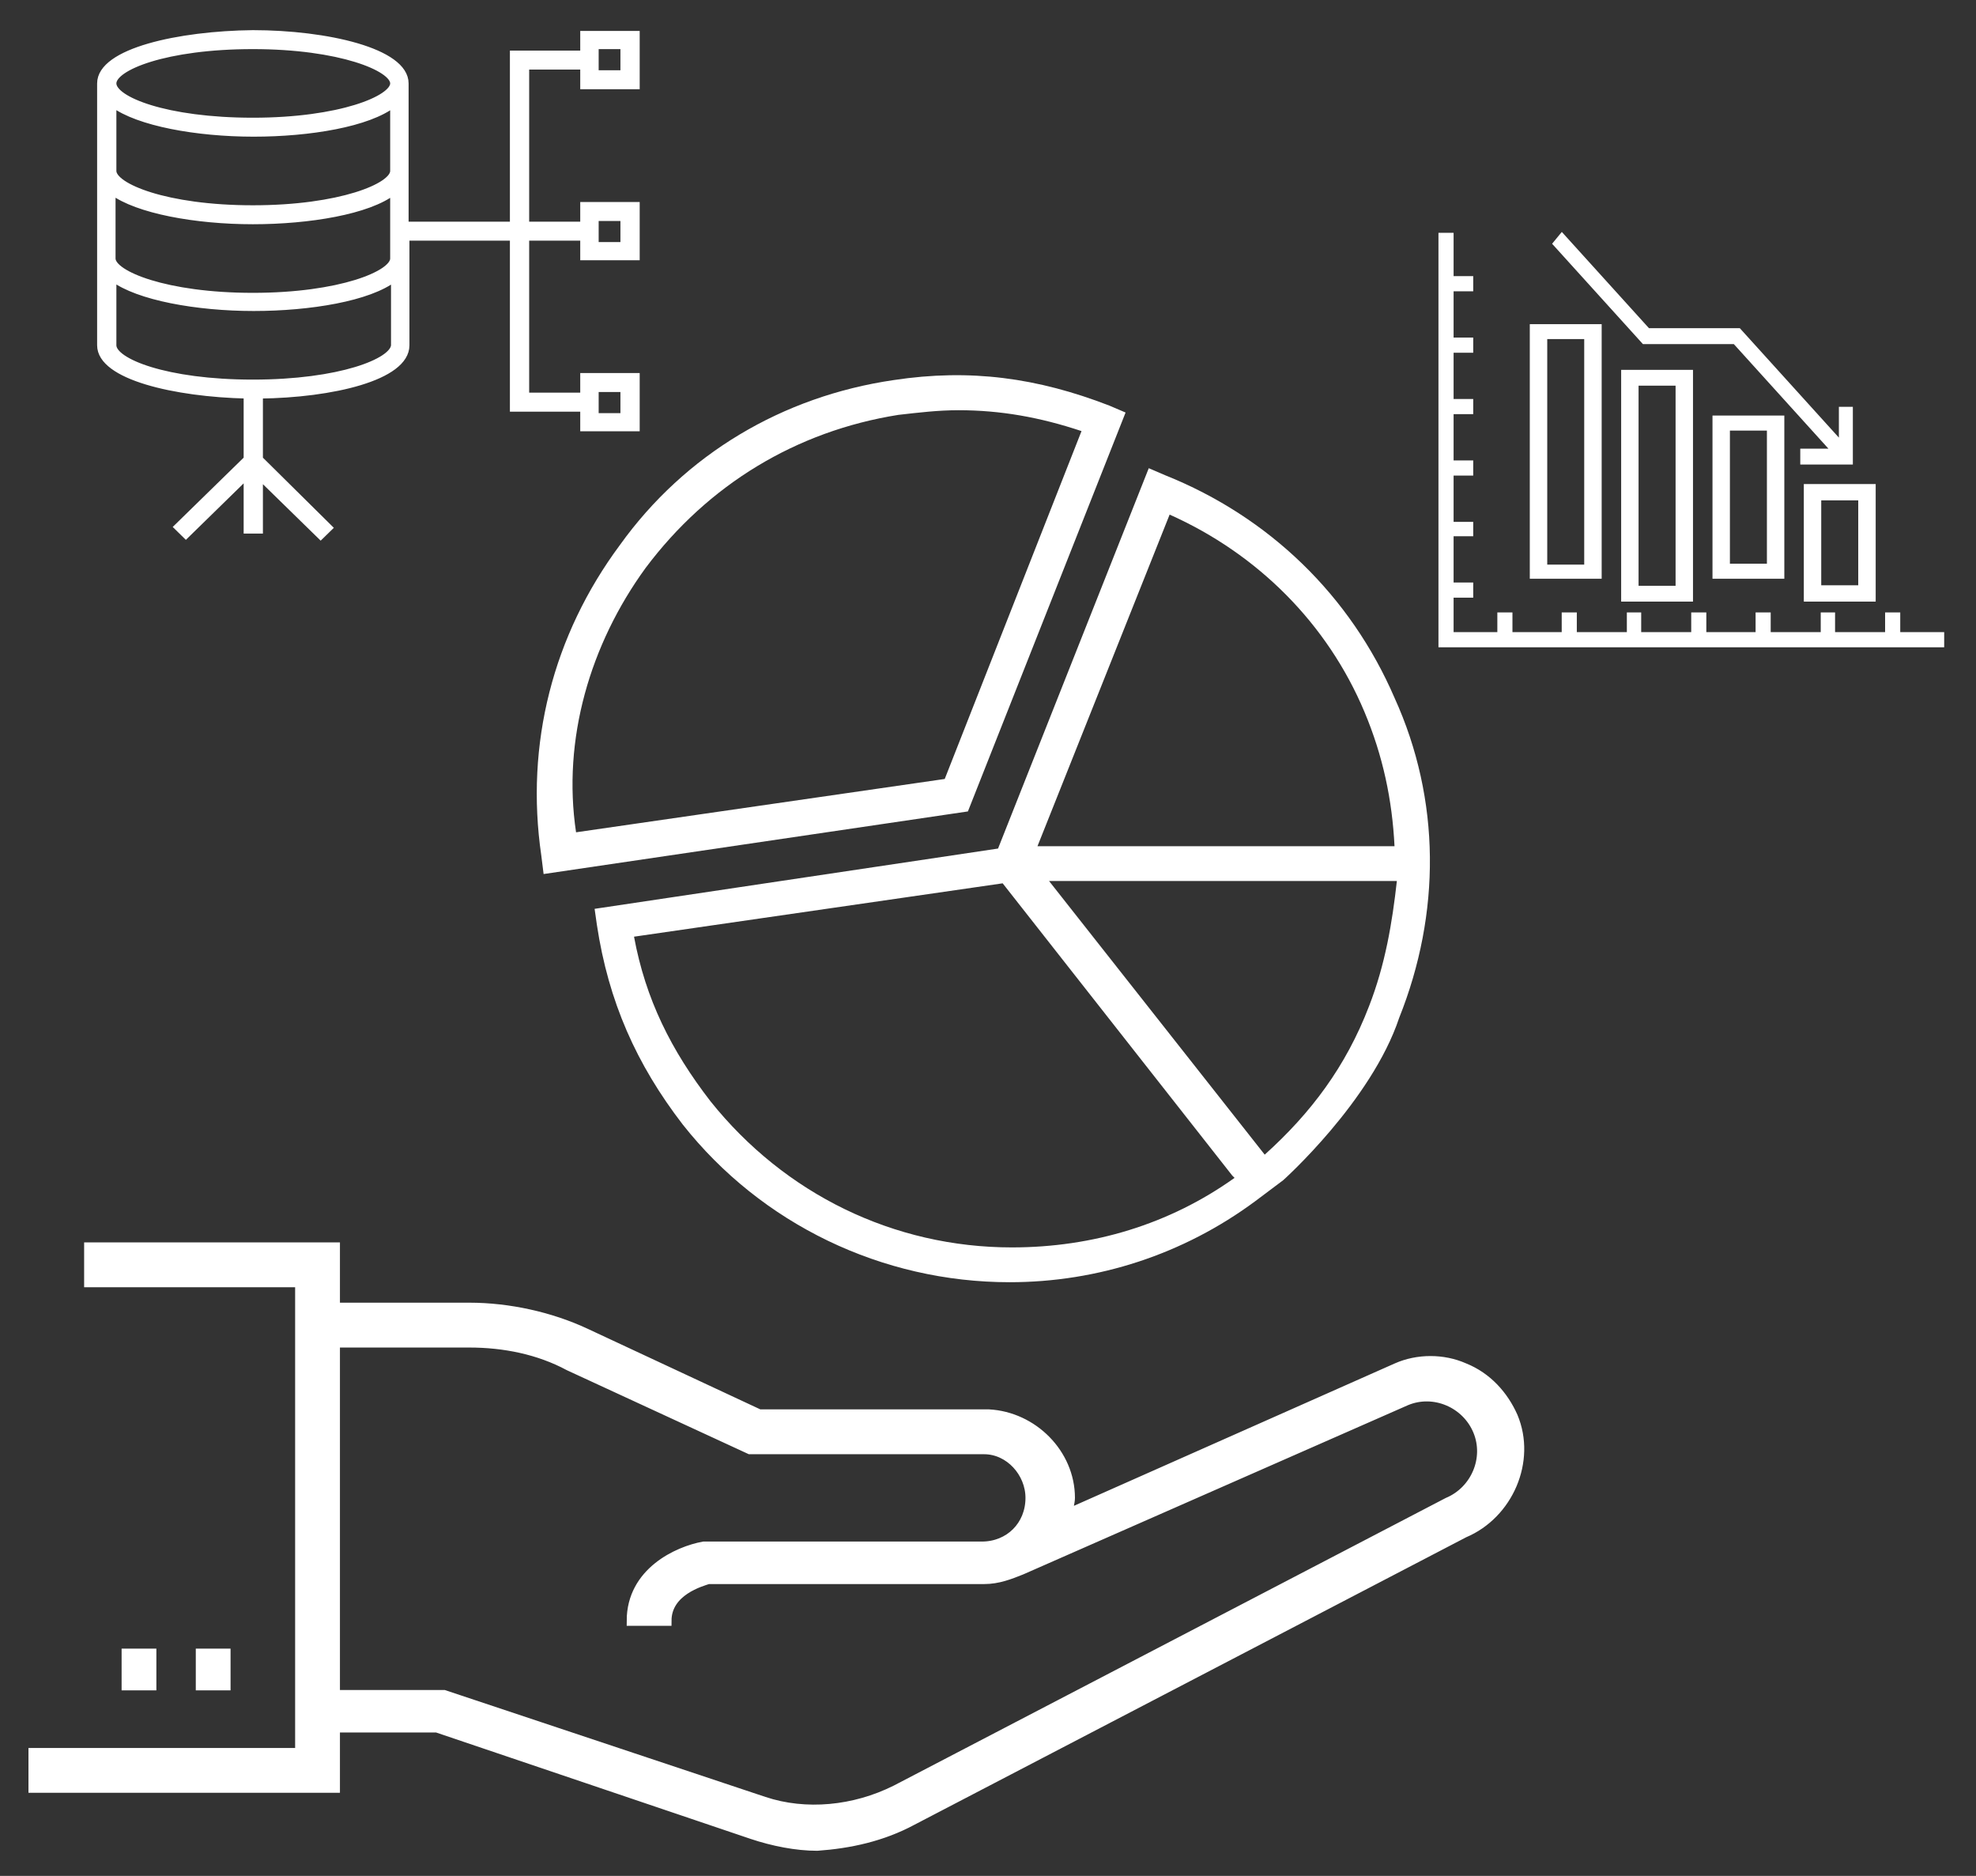
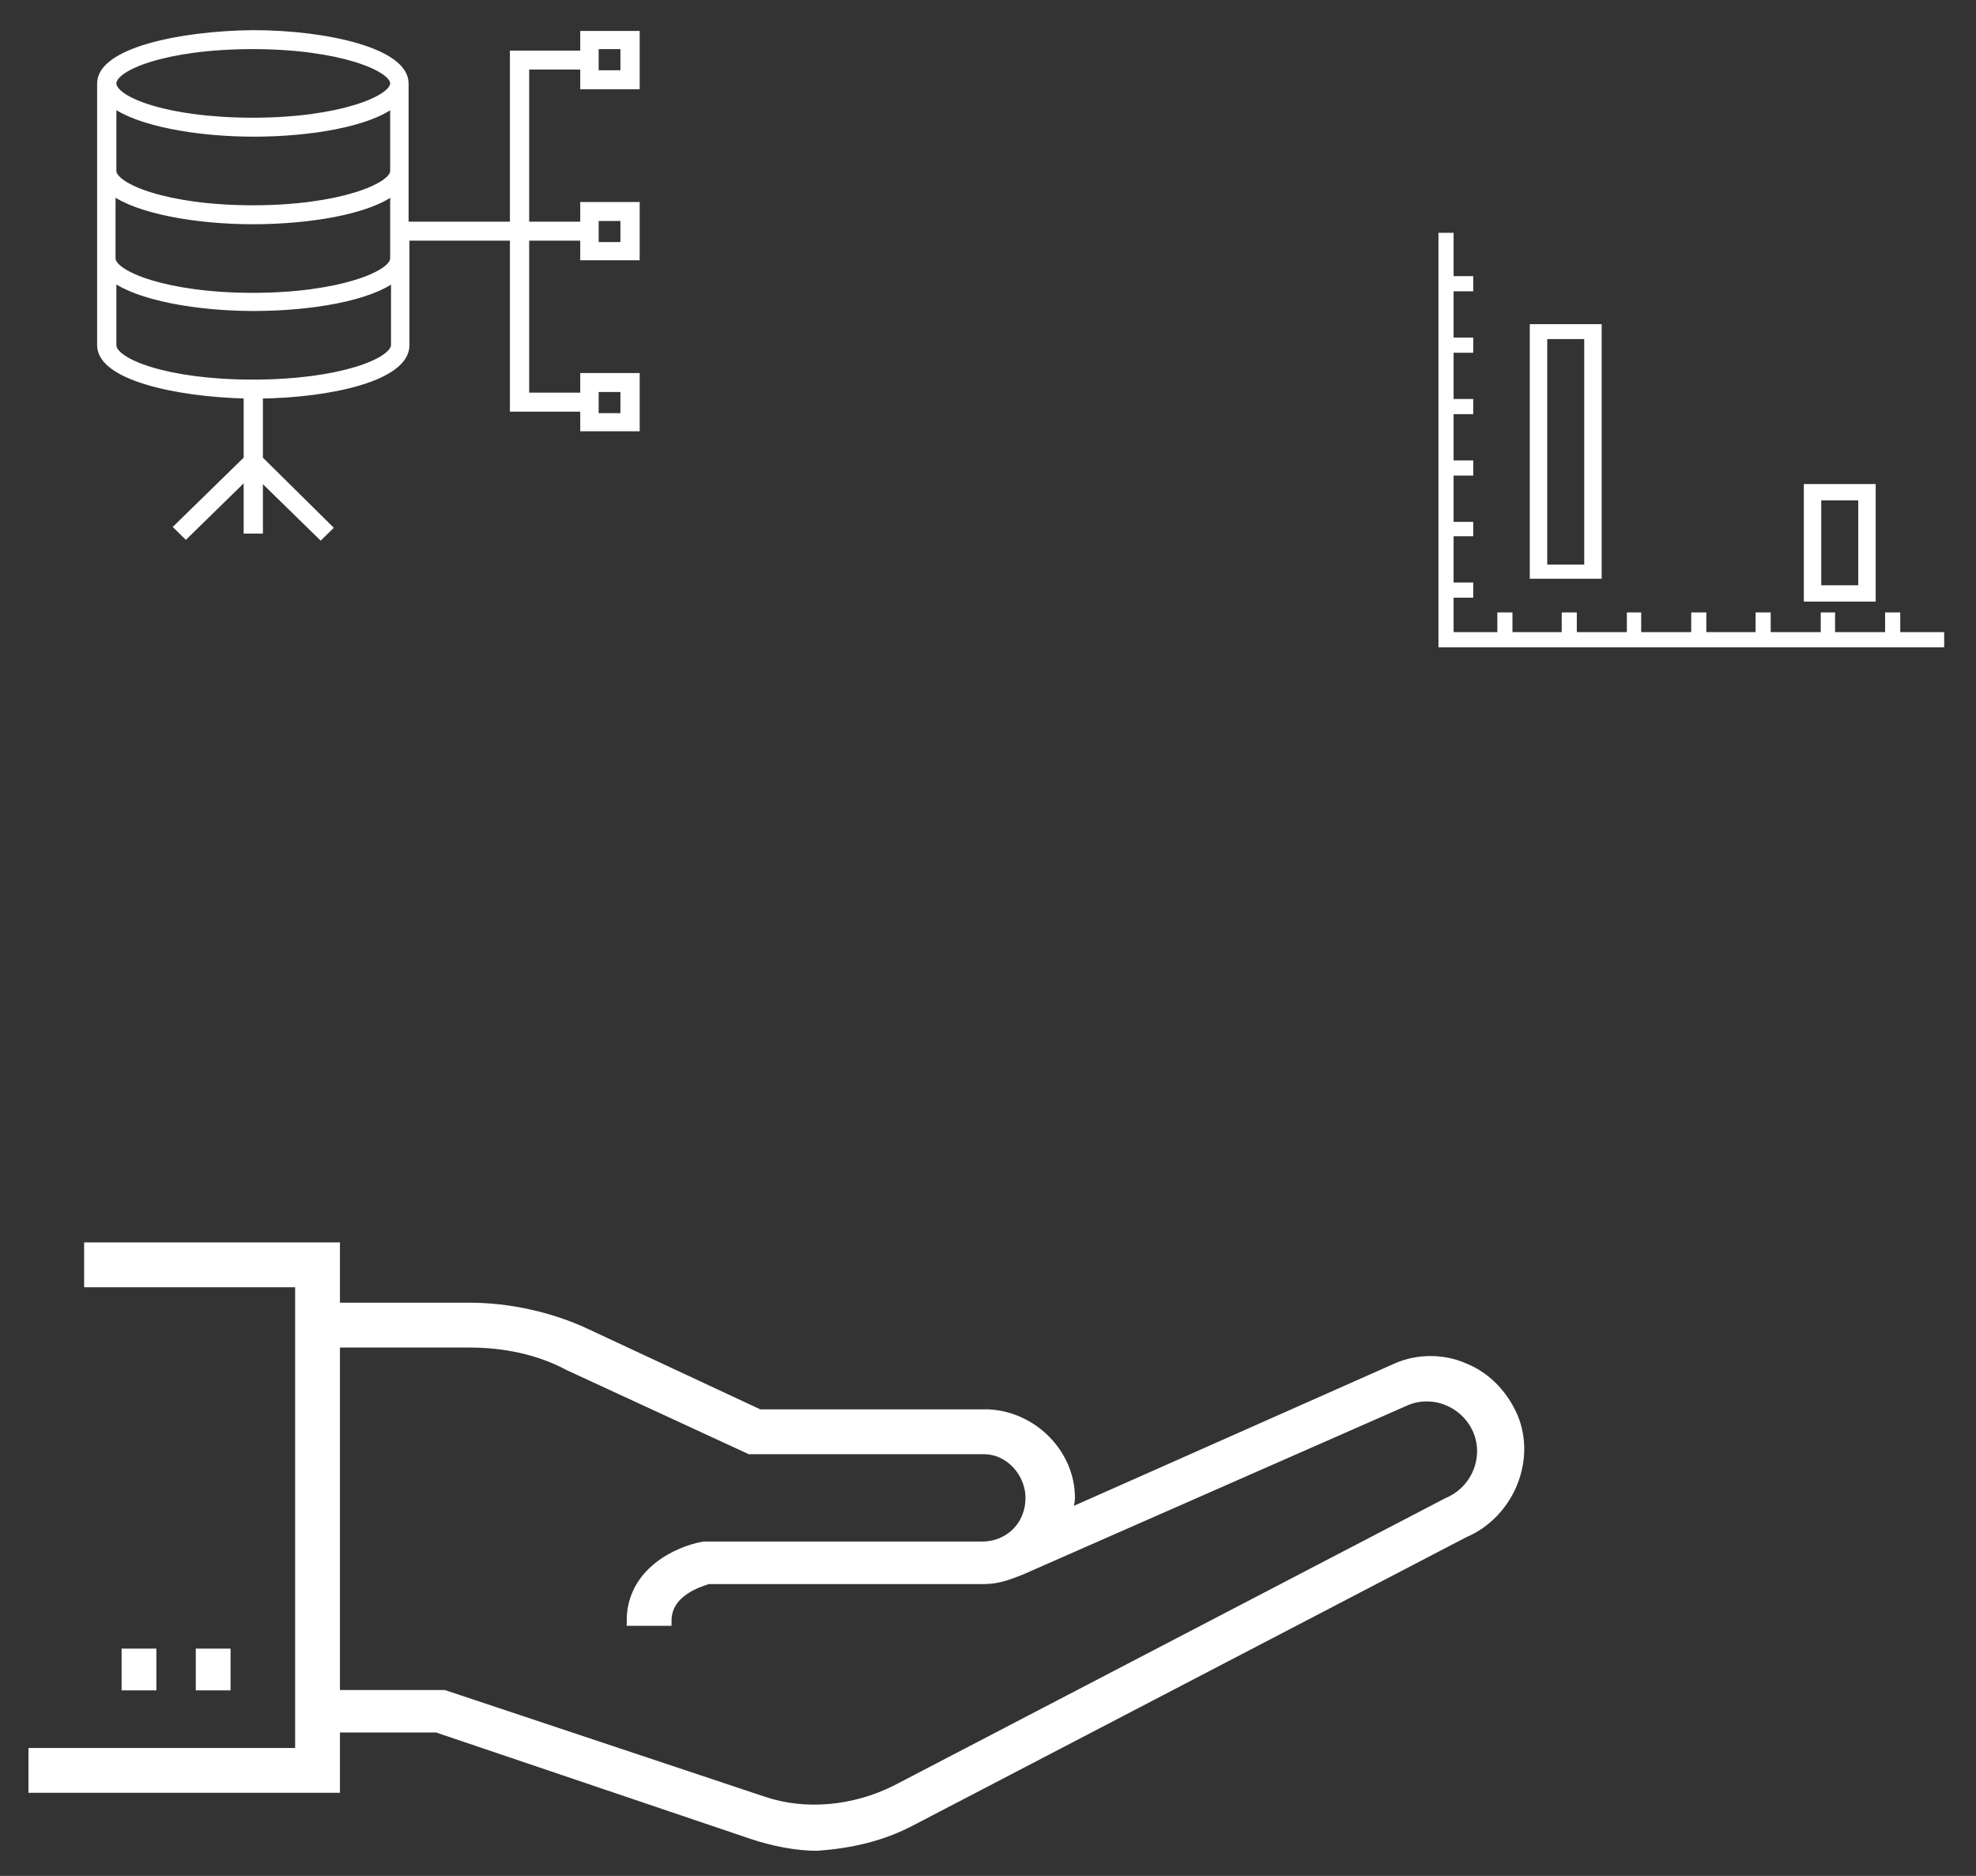
<svg xmlns="http://www.w3.org/2000/svg" width="59px" height="56px" viewBox="0 0 59 56" version="1.1">
  <rect x="0" y="0" width="59" height="56" fill="#333333" stroke="none" />
  <title>icon/techSkills</title>
  <desc>Created with Sketch.</desc>
  <defs />
  <g id="Page-1" stroke="none" stroke-width="1" fill="none" fill-rule="evenodd">
    <g id="Desktop-HD" transform="translate(-205, -602)" fill="#FFFFFF" fill-rule="nonzero">
      <g id="icon/techSkills" transform="translate(206, 603)">
        <g id="73" transform="translate(0, 10)">
          <path d="M26.238,43.338 L42.715,34.754 C44.031,34.2 44.723,32.608 44.169,31.292 C43.892,30.669 43.408,30.115 42.715,29.838 C42.092,29.562 41.331,29.562 40.708,29.838 L30.877,34.2 C30.877,34.062 30.946,33.854 30.946,33.715 C30.946,32.4 29.838,31.292 28.523,31.223 C28.523,31.223 28.523,31.223 28.454,31.223 L21.669,31.223 L16.477,28.8 C15.438,28.315 14.192,28.038 13.015,28.038 L9,28.038 L9,26.238 L1.662,26.238 L1.662,27.277 L7.962,27.277 L7.962,41.331 L0,41.331 L0,42.369 L9,42.369 L9,40.569 L12.046,40.569 L21.462,43.754 C22.085,43.962 22.777,44.1 23.4,44.1 C24.369,44.031 25.338,43.823 26.238,43.338 Z M21.808,42.785 L12.254,39.6 L9,39.6 L9,29.077 L13.015,29.077 C14.054,29.077 15.092,29.285 15.992,29.769 L21.392,32.262 L28.385,32.262 C29.146,32.262 29.769,32.954 29.769,33.715 C29.769,34.546 29.146,35.169 28.315,35.169 L20.077,35.169 L20.008,35.169 C19.246,35.308 17.862,35.931 17.862,37.385 L18.9,37.385 C18.9,36.485 19.938,36.208 20.146,36.138 L28.385,36.138 C28.8,36.138 29.146,36 29.492,35.862 L40.985,30.808 C41.815,30.462 42.785,30.877 43.131,31.708 C43.477,32.538 43.062,33.508 42.231,33.854 L25.754,42.438 C24.508,43.062 23.054,43.2 21.808,42.785 Z" id="Shape" stroke="#FFFFFF" stroke-width="0.3" />
          <rect id="Rectangle-path" x="4.846" y="38.215" width="1.038" height="1.246" />
          <rect id="Rectangle-path" x="2.631" y="38.215" width="1.038" height="1.246" />
-           <path d="M40.638,9.831 C39.323,6.785 36.9,4.431 33.785,3.185 L33.3,2.977 L28.8,14.331 L16.754,16.131 L16.823,16.615 C17.169,18.9 18,20.769 19.385,22.569 C21.738,25.546 25.338,27.277 29.146,27.277 C31.777,27.277 34.338,26.446 36.485,24.854 L37.315,24.231 C37.315,24.231 39.946,21.877 40.777,19.385 C42.023,16.269 42.023,12.877 40.638,9.831 Z M29.215,26.238 C25.685,26.238 22.431,24.646 20.215,21.877 C19.038,20.354 18.277,18.831 17.931,16.962 L28.938,15.369 L35.792,24.092 L35.862,24.162 C33.923,25.546 31.638,26.238 29.215,26.238 Z M39.877,19.038 C39.185,20.838 38.146,22.223 36.762,23.469 L30.323,15.3 L40.708,15.3 C40.569,16.546 40.362,17.792 39.877,19.038 Z M29.977,14.262 L33.923,4.362 C36.554,5.538 38.631,7.615 39.738,10.246 C40.292,11.562 40.569,12.877 40.638,14.262 L29.977,14.262 Z" id="Shape" />
-           <path d="M15.231,15.092 L27.9,13.223 L32.608,1.315 L32.123,1.108 C29.977,0.277 27.969,7.49400542e-16 25.685,0.346 C22.362,0.831 19.454,2.562 17.515,5.262 C15.508,7.962 14.677,11.215 15.162,14.538 L15.231,15.092 Z M18.277,5.954 C20.146,3.462 22.777,1.869 25.823,1.385 C26.446,1.315 27,1.246 27.623,1.246 C28.869,1.246 30.046,1.454 31.292,1.869 L27.208,12.254 L16.2,13.846 C15.785,11.077 16.615,8.238 18.277,5.954 Z" id="Shape" />
        </g>
        <g id="654" transform="translate(42, 6)" stroke="#FFFFFF" stroke-width="0.1">
          <polygon id="Shape" points="13.688 11.92 13.688 11.332 13.336 11.332 13.336 11.92 11.742 11.92 11.742 11.332 11.414 11.332 11.414 11.92 9.82 11.92 9.82 11.332 9.469 11.332 9.469 11.92 7.898 11.92 7.898 11.332 7.547 11.332 7.547 11.92 5.953 11.92 5.953 11.332 5.625 11.332 5.625 11.92 4.031 11.92 4.031 11.332 3.68 11.332 3.68 11.92 2.109 11.92 2.109 11.332 1.758 11.332 1.758 11.92 0.352 11.92 0.352 10.792 0.938 10.792 0.938 10.439 0.352 10.439 0.352 8.958 0.938 8.958 0.938 8.629 0.352 8.629 0.352 7.147 0.938 7.147 0.938 6.795 0.352 6.795 0.352 5.313 0.938 5.313 0.938 4.961 0.352 4.961 0.352 3.48 0.938 3.48 0.938 3.127 0.352 3.127 0.352 1.646 0.938 1.646 0.938 1.293 0.352 1.293 0.352 0 0 0 0 12.273 15 12.273 15 11.92" />
          <path d="M10.909,10.909 L12.955,10.909 L12.955,7.5 L10.909,7.5 L10.909,10.909 Z M11.329,7.887 L12.534,7.887 L12.534,10.522 L11.329,10.522 L11.329,7.887 Z" id="Shape" />
-           <path d="M5.455,10.909 L7.5,10.909 L7.5,4.091 L5.455,4.091 L5.455,10.909 Z M5.875,4.463 L7.08,4.463 L7.08,10.537 L5.875,10.537 L5.875,4.463 Z" id="Shape" />
          <path d="M4.773,2.727 L2.727,2.727 L2.727,10.227 L4.773,10.227 L4.773,2.727 Z M4.352,9.905 L3.148,9.905 L3.148,3.072 L4.352,3.072 L4.352,9.905 Z" id="Shape" />
-           <path d="M8.182,10.227 L10.227,10.227 L10.227,5.455 L8.182,5.455 L8.182,10.227 Z M8.602,5.804 L9.807,5.804 L9.807,9.878 L8.602,9.878 L8.602,5.804 Z" id="Shape" />
-           <polygon id="Shape" points="8.791 3.222 11.707 6.444 10.803 6.444 10.803 6.818 12.273 6.818 12.273 5.195 11.956 5.195 11.956 6.194 8.926 2.847 6.213 2.847 3.635 0 3.409 0.275 6.077 3.222" />
        </g>
        <g id="672" transform="translate(2, 0)" stroke="#FFFFFF" stroke-width="0.2">
          <path d="M14.425,0.611 L12.325,0.611 L12.325,5.717 L9.1,5.717 L9.1,1.49 C9.1,0.537 6.75,0 4.55,0 C2.35,0.024 0,0.537 0,1.49 L0,9.308 C0,10.236 2.225,10.749 4.375,10.798 L4.375,12.704 L2.3,14.731 L2.55,14.976 L4.375,13.192 L4.375,14.829 L4.75,14.829 L4.75,13.217 L6.575,15 L6.825,14.756 L4.75,12.704 L4.75,10.798 C6.9,10.774 9.125,10.261 9.125,9.308 L9.125,6.083 L12.325,6.083 L12.325,11.189 L14.425,11.189 L14.425,11.775 L16,11.775 L16,10.236 L14.425,10.236 L14.425,10.822 L12.7,10.822 L12.7,6.083 L14.425,6.083 L14.425,6.669 L16,6.669 L16,5.13 L14.425,5.13 L14.425,5.717 L12.7,5.717 L12.7,0.977 L14.425,0.977 L14.425,1.564 L16,1.564 L16,0.024 L14.425,0.024 L14.425,0.611 Z M4.55,0.366 C7.15,0.366 8.75,1.026 8.75,1.49 C8.75,1.954 7.15,2.614 4.55,2.614 C1.95,2.614 0.375,1.979 0.375,1.49 C0.375,1.002 1.95,0.366 4.55,0.366 Z M0.375,2.101 C1.125,2.663 2.875,2.98 4.575,2.98 C6.25,2.98 8,2.687 8.75,2.101 L8.75,4.104 C8.75,4.568 7.15,5.228 4.55,5.228 C1.95,5.228 0.375,4.568 0.375,4.104 L0.375,2.101 Z M4.55,10.432 C1.95,10.432 0.375,9.796 0.375,9.308 L0.375,7.305 C1.125,7.866 2.875,8.184 4.575,8.184 C6.25,8.184 8.025,7.891 8.775,7.305 L8.775,9.308 C8.75,9.796 7.15,10.432 4.55,10.432 Z M4.55,7.842 C1.95,7.842 0.35,7.182 0.35,6.718 L0.35,4.715 C1.1,5.277 2.85,5.594 4.55,5.594 C6.225,5.594 8,5.301 8.75,4.715 L8.75,6.718 C8.75,7.182 7.15,7.842 4.55,7.842 Z M14.775,10.603 L15.625,10.603 L15.625,11.433 L14.775,11.433 L14.775,10.603 Z M14.775,5.497 L15.625,5.497 L15.625,6.327 L14.775,6.327 L14.775,5.497 Z M14.775,0.366 L15.625,0.366 L15.625,1.197 L14.775,1.197 L14.775,0.366 Z" id="Shape" />
        </g>
      </g>
    </g>
  </g>
</svg>